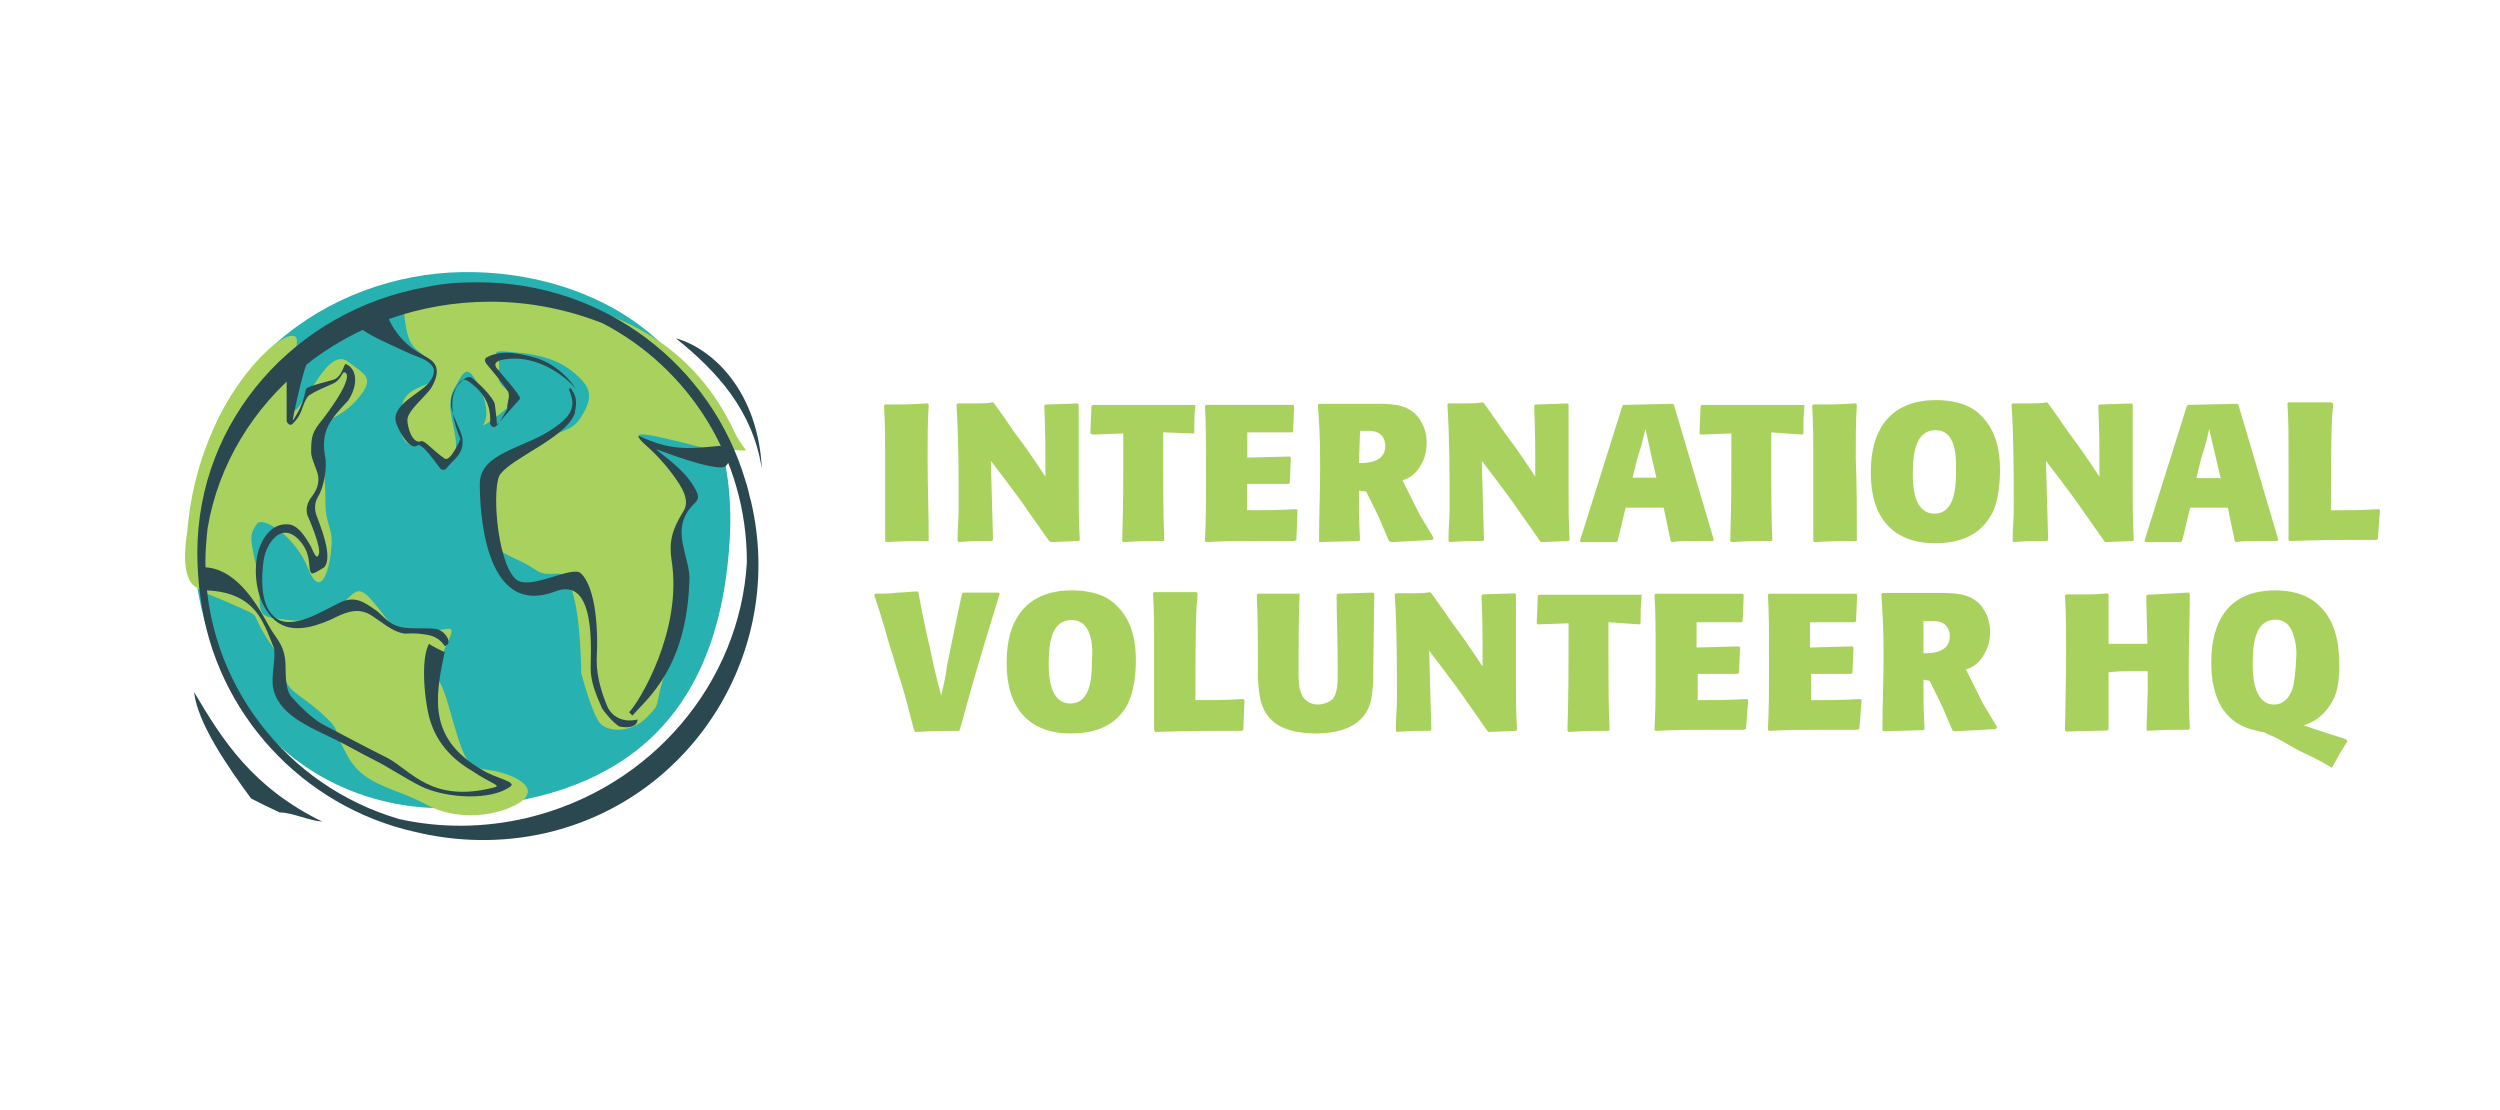
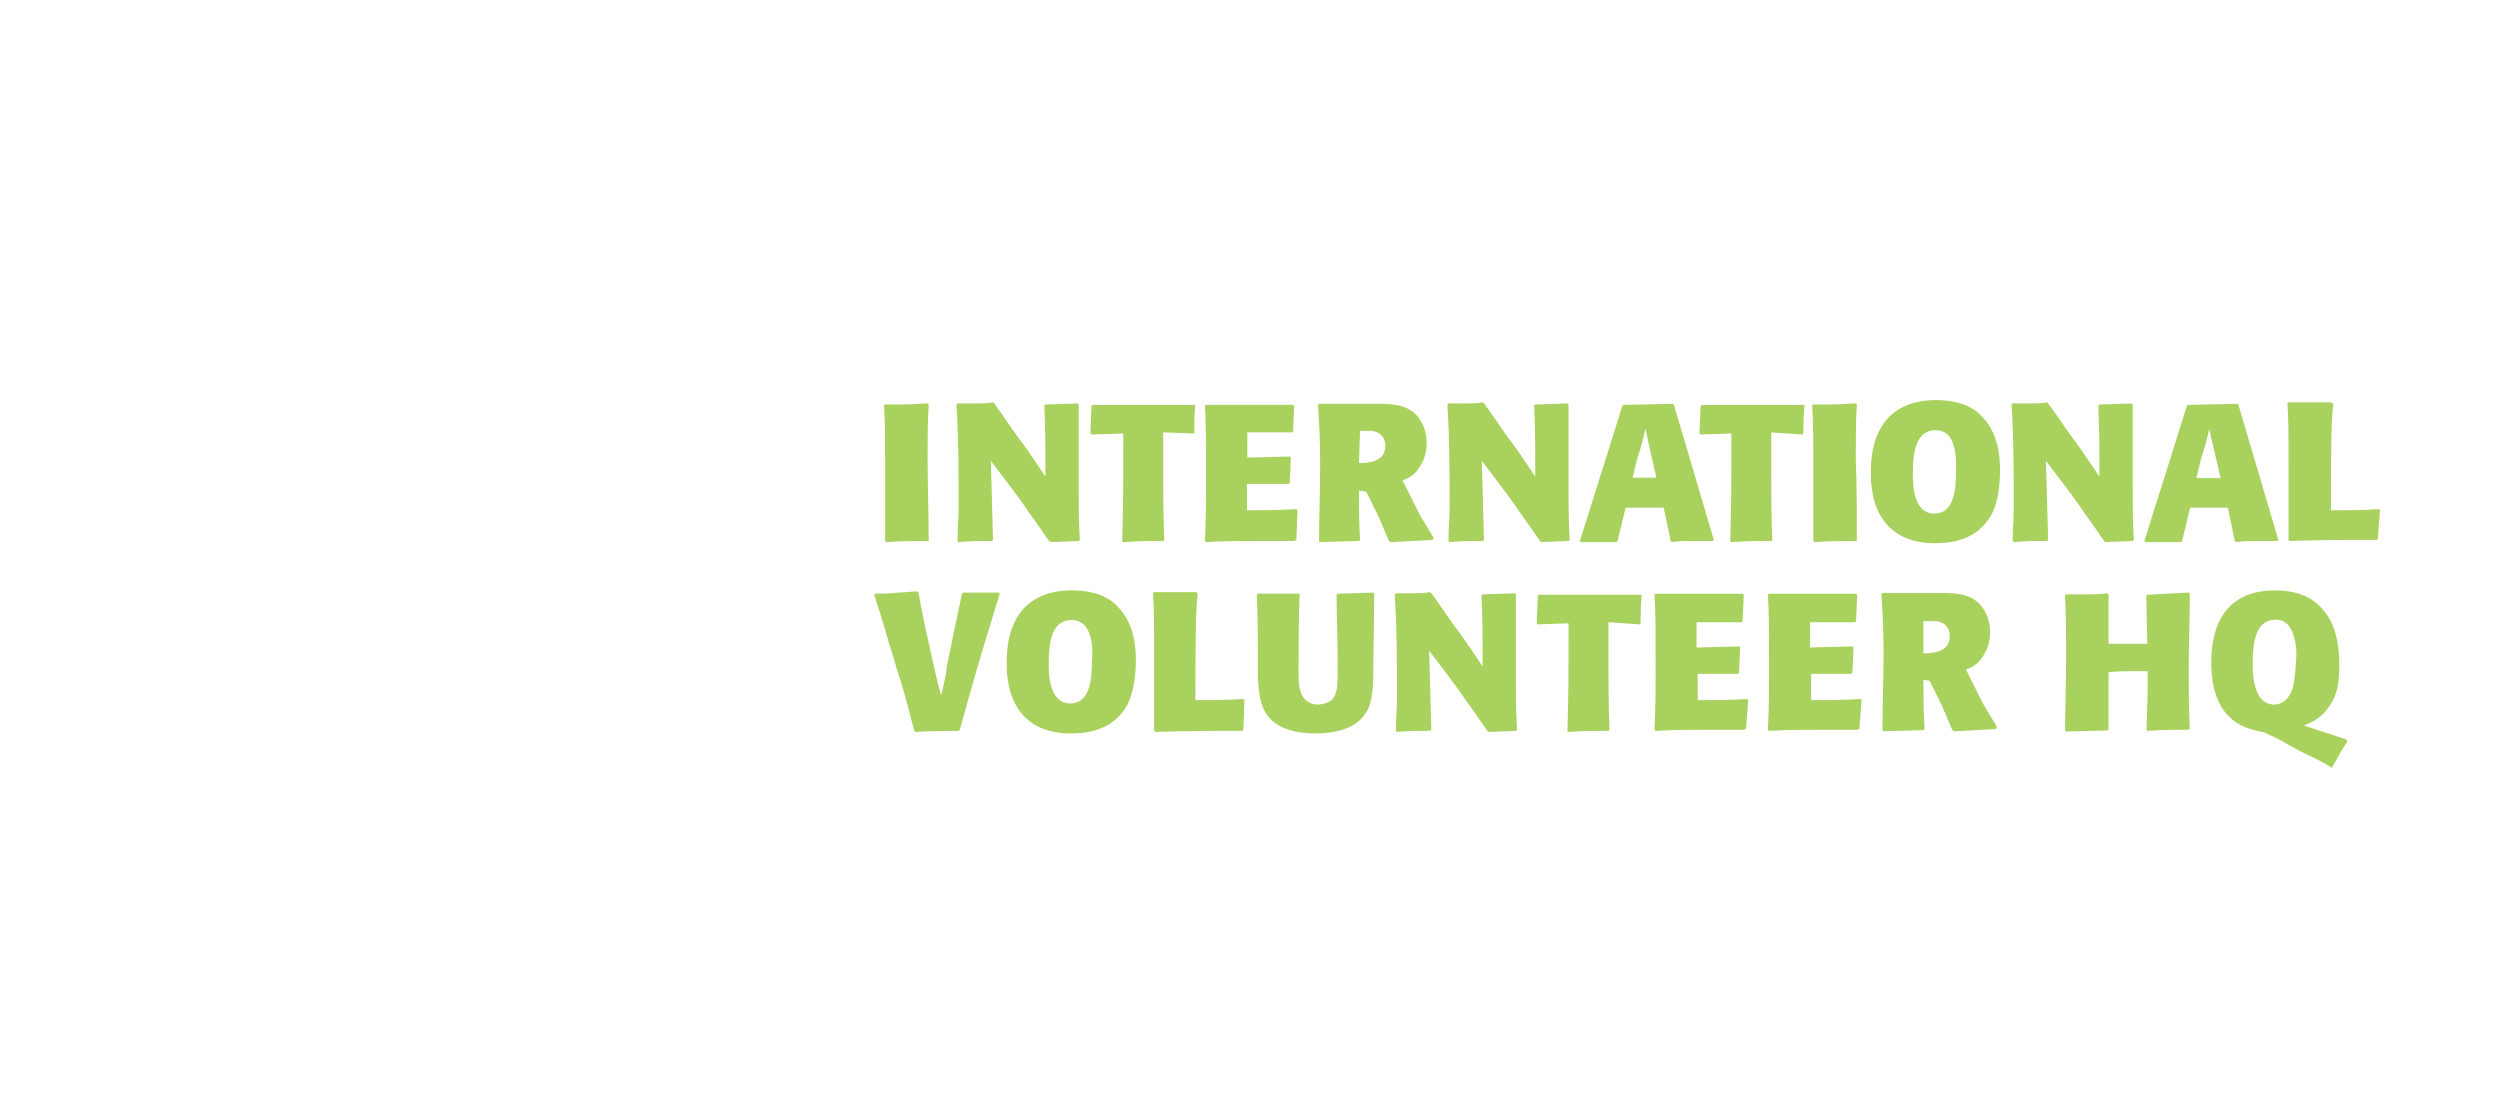
<svg xmlns="http://www.w3.org/2000/svg" id="a" data-name="Layer 3" viewBox="0 0 500 222">
  <path d="M185.74,108.2c-3.66,0-4.61,0-8.49.22l-.22-.22v-16.98c0-3.44,0-5.93-.22-10.1l.22-.22c3.88,0,4.61,0,8.49-.22l.22.22c-.22,3.88-.22,6.15-.22,10.76,0,5.34.22,10.83.22,16.54h0ZM209.81,108.2c-2.05-3-2.27-3.22-4.32-6.15-1.61-2.49-7.32-9.88-7.32-9.88l.44,15.8-.22.22c-3,0-3.66,0-6.66.22l-.22-.22c0-2.78.22-4.1.22-6.66,0-6.88,0-13.76-.44-20.63l.22-.22h3.66c1.17,0,2.27,0,3.44-.22l.22.22c1.83,2.49,2.27,3.22,4.32,6.15,2.27,3,3,4.1,5.93,8.49,0-7.32,0-8.71-.22-14.19l.22-.22,6.44-.22.22.22v17.19c0,3.66,0,5.71.22,9.88l-.22.22-5.49.22-.44-.22ZM232.64,86.47v7.32c0,4.61,0,9.15.22,14.19l-.22.22c-3.44,0-4.32,0-7.98.22l-.22-.22c.22-7.98.22-10.32.22-21.51l-6.15.22-.44-.22.22-5.49.22-.22h20.56c-.22,2.49-.22,3.22-.22,5.71h-.22l-6-.22ZM249.4,96.78v5.27c3,0,5.93,0,9.88-.22l.22.22-.22,5.93-.44.22h-7.32c-4.32,0-6.44,0-10.32.22l-.22-.22c.22-4.61.22-6.88.22-12.15,0-9.37,0-10.98-.22-14.85l.22-.22h17.41l.22.22-.22,5.27h-9.15v5.05l8.49-.22.22.22-.22,5.05-.22.22c-.15,0-8.34,0-8.34,0ZM271.79,92.61c1.39,0,5.27,0,5.27-3.44,0-1.61-.95-3-3.22-3h-1.83l-.22,6.44ZM271.79,98.1c0,4.61,0,5.71.22,9.88l-.22.22-7.98.22v-.22c0-5.05.22-10.1.22-15.07,0-6.15-.22-8.49-.44-12.15l.22-.22h9.15c3.88,0,7.32-.22,9.59,1.61.95.66,2.78,2.78,2.78,6.15,0,1.83-.44,3.22-.95,4.1-1.17,2.27-2.49,3-3.88,3.44l3.44,6.88,2.78,4.61-.22.44-8.27.44-.44-.22-2.05-4.83-2.49-5.05-1.46-.22ZM308,108.2c-2.05-3-2.27-3.22-4.32-6.15-1.61-2.49-7.32-9.88-7.32-9.88l.44,15.8-.22.22c-3,0-3.66,0-6.66.22l-.22-.22c0-2.78.22-4.1.22-6.66,0-6.88,0-13.76-.44-20.63l.22-.22h3.44c1.17,0,2.27,0,3.44-.22l.22.22c1.83,2.49,2.27,3.22,4.32,6.15,2.27,3,3,4.1,5.93,8.49,0-7.32,0-8.71-.22-14.19l.22-.22,6.44-.22.22.22v17.19c0,3.66,0,5.71.22,9.88l-.22.22-5.49.22-.22-.22ZM331.35,95.83l-.95-4.1-1.32-6c-.44,2.05-.66,3-1.61,5.93l-.95,3.88h4.83v.29ZM325.13,101.54l-1.61,6.66-.22.22h-7.1l-.22-.22,8.49-27,.22-.22,9.88-.22.22.22,7.98,27-.22.22h-4.1c-1.39,0-2.78,0-4.1.22l-.22-.22-1.39-6.66h-7.61ZM354.25,86.47v7.32c0,4.61,0,9.15.22,14.19l-.22.22c-3.44,0-4.32,0-7.98.22l-.22-.22c.22-7.98.22-10.32.22-21.51l-6.15.22-.22-.22.22-5.49.22-.22h20.56c-.22,2.49-.22,3.22-.22,5.71l-.22.22-6.22-.44ZM371.37,108.2c-3.66,0-4.61,0-8.49.22l-.22-.22v-16.98c0-3.44,0-5.93-.22-10.1l.22-.22c3.88,0,4.61,0,8.49-.22l.22.22c-.22,3.88-.22,6.15-.22,10.76.22,5.34.22,10.83.22,16.54h0ZM387.17,86.03c-3.66,0-4.61,3.66-4.61,8.71,0,2.49.22,7.98,4.32,7.98s4.32-5.27,4.32-8.49c.15-4.32-.59-8.19-4.02-8.19M398.15,103.15c-2.78,4.83-7.76,5.49-11.19,5.49-8.27,0-12.8-5.05-12.8-13.98,0-3.22.44-6.44,2.05-9.15,1.61-2.78,4.83-5.49,10.98-5.49,2.49,0,6.44.44,8.93,3,2.05,2.05,3.88,5.05,3.88,10.98,0,2.27-.22,6.44-1.83,9.15M420.83,108.2c-2.05-3-2.27-3.22-4.32-6.15-1.61-2.49-7.32-9.88-7.32-9.88l.44,15.8-.22.22c-3,0-3.66,0-6.66.22l-.22-.22c0-2.78.22-4.1.22-6.66,0-6.88,0-13.76-.44-20.63l.22-.22h3.44c1.17,0,2.27,0,3.44-.22l.22.22c1.83,2.49,2.27,3.22,4.32,6.15,2.27,3,3,4.1,5.93,8.49,0-7.32,0-8.71-.22-14.19l.22-.22,6.44-.22.22.22v17.19c0,3.66,0,5.71.22,9.88l-.22.22-5.49.22-.22-.22ZM444.17,95.83l-.95-4.1-1.39-5.93c-.44,2.05-.66,3-1.61,5.93l-.95,3.88h4.83v.22h.07ZM438.03,101.54l-1.61,6.66-.22.22h-7.1l-.22-.22,8.49-27,.22-.22,9.88-.22.22.22,7.98,27-.22.22h-4.17c-1.39,0-2.78,0-4.1.22l-.22-.22-1.39-6.66h-7.54ZM466.63,80.76c0,.95-.22,2.05-.22,3-.22,3.22-.22,14.63-.22,18.29,4.83,0,5.71,0,9.59-.22l.22.22-.44,5.71-.22.22c-8.27,0-10.54,0-17.41.22l-.22-.22v-14.93c0-7.54,0-8.27-.22-12.37l.22-.22h8.49l.44.29ZM183.69,118.51c.66,3.66,1.39,7.32,2.27,10.98.66,3.22,1.39,6.44,2.27,9.59.44-1.83.95-3.88,1.17-5.93,1.61-7.98,1.83-8.93,3-14.41l.22-.22h7.1l.22.22c-5.05,16.46-5.05,16.68-7.98,27.22l-.22.22c-3.66,0-5.05,0-8.71.22l-.22-.44c-.66-2.27-1.17-4.61-1.83-6.88-.66-2.49-1.61-5.05-2.27-7.54-.95-2.78-1.61-5.49-2.49-8.27-.44-1.39-.95-3-1.39-4.32l.22-.22c1.61,0,3,0,4.61-.22,1.39,0,2.49-.22,3.88-.22l.15.22ZM214.35,124c-3.66,0-4.61,3.66-4.61,8.71,0,2.49.22,7.98,4.32,7.98s4.32-5.27,4.32-8.49c.37-4.32-.59-8.19-4.02-8.19M225.32,141.2c-2.78,4.83-7.76,5.49-11.19,5.49-8.27,0-12.8-5.05-12.8-13.98,0-3.22.44-6.44,2.05-9.15,1.61-2.78,4.83-5.49,10.98-5.49,2.49,0,6.44.44,8.93,3,2.05,2.05,3.88,5.05,3.88,10.98,0,2.27-.22,6.15-1.83,9.15M239.52,118.73c0,.95-.22,2.05-.22,3-.22,3.22-.22,14.63-.22,18.29,4.83,0,5.71,0,9.59-.22l.22.22-.22,5.93-.22.22c-8.27,0-10.54,0-17.41.22l-.22-.44v-14.93c0-7.54,0-8.27-.22-12.37l.22-.22h8.49l.22.29ZM259.93,118.73c-.22,5.05-.22,10.32-.22,15.37,0,1.39,0,3.22.44,4.32.44,1.39,1.61,2.49,3.44,2.49.66,0,1.83-.22,2.78-.95,1.17-1.17,1.17-3.22,1.17-5.93,0-6.88-.22-10.76-.22-15.07l.22-.22,7.1-.22.22.22-.22,16.02v1.39c-.22,3-.22,6.15-3.44,8.49-1.61,1.17-4.32,2.05-7.98,2.05-2.78,0-7.32-.44-9.59-3.44-1.83-2.27-1.83-5.27-2.05-7.54v-1.17c0-7.98,0-9.59-.22-15.58l.22-.22h8.34ZM297.47,146.17c-2.05-3-2.27-3.22-4.32-6.15-1.61-2.49-7.32-9.88-7.32-9.88l.44,15.8-.22.22c-3,0-3.66,0-6.66.22l-.22-.22c0-2.78.22-4.1.22-6.66,0-6.88,0-13.76-.44-20.63l.22-.22h3.44c1.17,0,2.27,0,3.44-.22l.22.22c1.83,2.49,2.27,3.22,4.32,6.15,2.27,3,3,4.1,5.93,8.49,0-7.32,0-8.71-.22-14.19l.22-.22,6.44-.22.22.22v17.19c0,3.66,0,5.71.22,9.88l-.22.22-5.49.22-.22-.22ZM321.69,124.44v7.32c0,4.61,0,9.15.22,14.19l-.22.22c-3.44,0-4.32,0-7.98.22l-.22-.22c.22-7.98.22-10.32.22-21.51l-6.15.22-.22-.22.22-5.49.22-.22h20.56c-.22,2.49-.22,3.22-.22,5.71l-.22.22-6.22-.44ZM339.54,134.76v5.27c3,0,5.93,0,9.88-.22l.22.22-.44,5.71-.44.22h-7.32c-4.32,0-6.44,0-10.32.22l-.22-.22c.22-4.61.22-6.88.22-12.15,0-9.37,0-10.98-.22-14.85l.22-.22h17.41l.22.22-.22,5.27-.22.22h-9v5.05l8.49-.22.22.22-.22,5.05-.22.22s-8.05,0-8.05,0ZM362.22,134.76v5.27c3,0,5.93,0,9.88-.22l.22.22-.44,5.71-.44.22h-7.32c-4.32,0-6.44,0-10.32.22l-.22-.22c.22-4.61.22-6.88.22-12.15,0-9.37,0-10.98-.22-14.85l.22-.22h17.41l.22.22-.22,5.27-.22.22h-9v5.05l8.49-.22.22.22-.22,5.05-.22.22s-8.05,0-8.05,0ZM384.69,130.66c1.39,0,5.27,0,5.27-3.44,0-1.61-.95-3-3.22-3h-2.05v6.44ZM384.69,135.93c0,4.61,0,5.71.22,9.88l-.22.22-7.98.22-.22-.22c0-5.05.22-10.1.22-15.07,0-6.15-.22-8.49-.44-12.15l.22-.22h9.15c3.88,0,7.32-.22,9.59,1.61.95.66,2.78,2.78,2.78,6.15,0,1.83-.44,3.22-.95,4.1-1.17,2.27-2.49,3-3.88,3.44l3.44,6.88,2.78,4.61-.22.44-8.27.44-.44-.22-2.05-4.83-2.49-5.05-1.24-.22ZM429.32,145.95c0-2.27.22-5.93.22-8.49v-3.22h-3.22c-1.61,0-2.78,0-4.61.22v11.41l-.22.22-8.27.22-.22-.22c.22-10.76.22-14.41.22-15.58,0-3.88,0-7.32-.22-11.41l.22-.22h3.22c1.61,0,3.22,0,5.05-.22l.22.22v9.88h7.76l-.22-9.59.22-.22,8.27-.44.22.22c0,5.05-.22,10.1-.22,14.85s0,7.54.22,12.15l-.22.22c-3.66,0-4.83,0-8.27.22l-.15-.22ZM458.59,126.71c-.95-2.78-3-2.78-3.44-2.78-3.66,0-4.61,3.66-4.61,8.71,0,1.83,0,8.27,4.32,8.27,1.39,0,3.22-.95,3.88-4.1.22-1.39.44-3.44.44-4.32.37-3.22-.37-5.05-.59-5.78M466.41,153.56c-2.05-1.17-2.27-1.39-5.27-2.78-2.05-.95-4.1-2.27-5.93-3.22-.95-.44-1.61-.66-2.49-1.17h-.44c-.66-.22-1.83-.44-2.49-.66-4.83-1.61-7.54-5.93-7.54-13.24,0-8.49,3.66-14.41,12.8-14.41,3,0,6.15.66,8.49,2.78,3.44,3,4.32,7.54,4.32,12.15,0,3.66-.44,5.93-1.83,7.98-1.61,2.49-3.44,3.44-5.27,4.1,3.44,1.17,4.83,1.61,8.49,2.78l.22.44c-1.39,2.05-1.83,3-3.22,5.49l.15-.22Z" style="fill: #a9d15d; stroke-width: 0px;" />
-   <path d="M145.94,107.98c-2.27,38.49-24.51,51.73-53.56,53.56-29.27,1.83-52.9-19.46-53.78-53.56-.66-34.1,27.22-53.12,53.78-53.56,26.34-.44,55.83,15.07,53.56,53.56" style="fill: #27b1b0; stroke-width: 0px;" />
-   <path d="M59.38,68.17c0,5.27-1.17,6.88-1.17,11.71s2.05.66,3.66-1.61c1.61-2.05,4.61-8.27,7.76-5.93,3,2.49,5.93,3,1.61,7.76s-7.76,3-7.1,8.71c.66,5.49.95,7.1.95,11.71s1.61,5.05,1.17,8.93c-.22,4.1-2.05,10.76-4.61,4.32-2.49-6.44-9.15-10.76-10.32-8.93s-1.61,2.05,0,8.71c1.61,6.44-1.17,9.59,3.66,10.1,5.05.66,5.27.95,10.54-1.17,5.27-2.05,5.05-7.1,9.15-2.05,4.32,5.05,3.44,6.15,9.88,5.93,6.44-.22,7.32-3,3.44,5.49-4.1,8.71-1.83-3,1.61,8.93,3.44,12.15,3.66,12.59,8.27,13.24s10.54,3.44,6.15,6.44c-4.32,2.78-12.59,3.88-18.8.44-6.22-3.44-12.59-3.66-15.8-9.88-3.44-6.15-.66-4.32-5.49-8.71-5.05-4.32-5.93-3.44-7.76-8.27-1.83-5.05,1.61.22-2.49-5.93-4.1-6.15-.66-4.32-6.88-7.1s-5.05-1.83-7.76-3.66c-2.78-1.83-2.05-8.27-1.61-10.98,2.27-28.17,21.95-43.46,21.95-38.19M80.67,61.08c.66,7.76,1.61,7.98,3.88,9.88,2.27,1.83,3.44,4.83.66,5.93-2.78,1.17-4.61,1.83-5.05,5.27s0,6.88,2.78,6.88,3.44.22,4.83,2.49,3.44,1.61,3.44-2.27-2.27-7.98-.44-11.41c1.83-3.22,2.49-5.27,4.61-1.39s2.27,6.88,1.39,8.27c-.95,1.39,4.61-2.78,6.15-4.61,1.61-1.83-3.88-1.61-3.22-5.71.95-3.88-3.44-4.61,3.88-3.88,7.32.66,10.1,3,12.15,4.83,1.83,1.83,3,3.44,1.17,6.88s-2.78,3.44-7.76,5.27-4.61.66-8.27,4.83c-3.66,4.17-3.66,12.8-2.05,15.58s.95,2.27,5.27,4.32c4.32,2.05,3,2.78,7.54,2.49,4.61-.22,4.61,19.9,4.61,19.9,0,0,2.05,7.76,3.66,9.88,1.61,2.05,6.44,2.05,9.37-.95,3-3,1.61-1.83,3.22-7.32,1.61-5.49,3.22-5.49,3.22-13.24s1.17-6.66.44-11.93c-.66-5.05,0-5.27.95-9.37.95-4.1,3-.44-1.83-6.66s-13.02-9.88-2.05-7.32c10.98,2.56,7.1,2.27,12.37,2.27s3.66,1.17,1.39-3.44c-5.71-12.15-19.02-30-59.05-27.73-4.68.44-7.24,2.27-7.24,2.27" style="fill: #a9d15d; stroke-width: 0px;" />
-   <path d="M101.52,78.2c-1.17-1.83-2.78-3.66-4.1-5.27-.22-.22-.95-1.17.22-1.61,3-1.39,6.15-.66,9.37.22,5.05,1.39,8.27,6.15,7.98,6.15-.44-.95-6.88-7.32-14.63-5.71-2.05.44-1.17,1.61-.66,2.05.22.44,4.32,4.83,4.32,5.71,0,0-3.66,4.1-4.83,5.49-.44.44-1.17,0-1.17-.66.22-3.44-1.17-5.93-3.88-7.98-1.17-.95-1.83-.95-2.78.66-.66.95-1.17,2.05-1.17,3.44-.22,1.61,1.83,4.83,2.27,6.88.44,3.22-1.61,4.1-3.22,6.15-.22.22-.66.44-1.17,0-.95-1.17-3.66-5.27-4.61-4.61-1.61,1.17-4.1-3.66-4.32-4.83-.66-3.44,4.83-5.49,6.66-7.76,3.22-4.1-2.49-5.05-4.1-5.93-1.39-.66-9.88-4.32-9.37-5.05.22-.95,5.05-3,5.27-2.05,1.61,3.66,4.1,5.93,6.66,7.32,1.39.95,4.83,1.83,2.05,6.66-.95,1.61-5.05,4.83-4.83,6.66,0,1.17.95,4.83,2.78,4.1.66-.22,2.27,1.83,4.61,3.44,1.17.95,3.22-3.88,3.22-3.88-2.05-4.83-2.78-10.1,1.39-12.37h.66c1.39.95,4.61,4.1,4.83,5.49.22,1.61.44,3.66.44,4.1s1.61-2.49,2.05-3.22c-.15-1.24.73-2.63.07-3.59M121.42,141.2c-1.39-3.44-2.27-6.66-2.05-10.32.22-3.88,0-13.24-3.22-16.24-1.83-1.61-10.32,3.66-13.02,1.17-3.88-3.66-4.83-19.02-3-21.07,2.78-3.44,13.24-7.32,14.85-12.15,0-.95.95-2.78-.95-5.05-.44.44,0,.66.22,1.61.66,2.27,0,4.1-3.44,6.44-5.71,4.1-14.85,4.83-14.85,11.19,0,4.61.66,27,15.07,21.51,8.27-3.22,7.1,11.93,7.1,15.37,0,2.78,1.17,5.49,2.27,7.98.22.44,2.05,2.78,3.44,3.66,3.66.66,3.66-1.17,3.66-1.39-4.24.95-5.85-2.05-6.07-2.71M143.89,89.17c-6.44.66-9.88.95-16.24-2.05.22,1.39,2.78,2.27,6.88,7.76,1.83,2.49,3.66,5.27,2.05,7.54-2.27,3.66-2.78,6.15-2.27,9.59,2.27,13.98-6.44,28.39-8.49,30.44.22.22.44.44.66.66,3-3.44,10.98-9.59,11.41-27.44,0-4.1-3.22-8.93-.44-13.24,1.39-2.27,3-2.05,1.61-4.61-2.27-4.32-7.76-7.54-7.76-7.98,0,0,11.71,4.61,13.76,3.44,1.76-1.32-.29-4.32-1.17-4.1M57.33,73.15v10.98c0,.44.66,1.17,1.17.66.95-.95,1.39-1.61,1.83-2.78.22-.66.95-2.78,1.61-3,1.39-.95,3.22-1.61,4.61-2.27,1.61-.66,1.83-2.27,2.27-2.27s2.27.66-4.1,9.15c-2.27,2.78-2.49,3.44-2.49,6.88,0,1.17,1.17,3.44,1.39,4.61.22,1.61-.22,2.78-1.17,4.1-.95,1.17-1.39,2.49-.95,3.88.44.95,2.78,6.44,2.27,7.76-.44,1.39-1.17-.66-1.61-1.61-.44-.66-2.05-3.88-4.1-4.32-4.1-.66-6.15,3.66-6.66,6.44-.66,3.88,0,8.93,3,12.15,3.22,3.44,7.98,2.05,11.71.44,2.78-1.39,5.49-2.78,8.49-.66,1.83,1.17,4.1,3.22,6.44,3.44.66,0,1.61-.22,4.32.22,2.78.44,3.44,2.27,3.66,2.27,1.61-.66,0-2.78-1.17-3.22-1.17-.66-5.93,0-7.98-.66-1.83-.44-3-1.83-4.32-3-2.78-2.05-4.61-3.22-7.54-1.83-3.44,1.61-9.88,5.93-13.24,2.78-2.78-2.49-2.49-7.98-2.05-11.19s3.44-7.98,7.1-4.1c2.78,3,1.61,5.93,2.49,6.66.44.22,2.05-.95,2.49-1.17,2.05-2.05-1.17-9.37-1.39-10.1-.66-1.61-.44-3,.22-4.1,1.17-1.83,1.83-5.93,1.39-7.98-.95-5.27,1.17-7.54,4.61-11.19,1.83-2.78,2.05-6.15-.44-7.32-.44-.22-.66,2.78-2.78,3.22-1.39.44-3.88.95-5.05,1.61-.44.22-.22,2.78-2.78,6.44-.22.22,1.83-9.15,2.78-11.41.59-2.2-4.02-.37-4.02.51M88.94,130.44c-2.05,9.37-3.22,17.41,7.54,23.56,2.49,1.61,6.66,2.27,5.71,3.22-3.88,3-13.02,2.49-18.07,0-3.22-1.61-6.15-3.66-9.37-5.27-2.78-1.39-5.49-3-8.27-4.32-4.61-2.27-11.19-4.83-11.93-10.54-.22-2.49.66-5.93.22-7.54-.95-2.27-1.61-4.32-3-6.44-2.49-3.66-6.44-5.05-11.41-5.05-.95,0-.66-4.61.22-4.61,6.15,0,10.32,6.44,13.02,11.41,1.61,3,3,3.66,3.44,7.1.22,2.05-.22,5.49,1.17,7.32,1.61,1.83,4.1,4.32,6.15,5.49,4.32,2.27,8.71,4.61,13.24,6.88,4.61,2.49,8.71,8.93,20.85,5.93,2.27-.44,0-.66-4.1-3.44-3.88-2.27-6.88-5.49-8.27-9.88-1.17-3.66-2.05-12.59-.22-15.58-.37.15,3.07,1.76,3.07,1.76M135.18,67.66c8.27,6.66,15.37,14.41,17.19,26.12-.73-15.37-9.66-24-17.19-26.12M55.94,162.49c2.49,0,5.71,1.61,8.49,1.83-13.98-6.88-19.9-16.24-25.61-25.9.66,6.15,6.66,14.85,11.41,21.29,1.83.95,3.66,1.83,5.71,2.78" style="fill: #2b474f; stroke-width: 0px;" />
-   <path d="M41.08,112.29c0-2.27.22-4.61.44-6.66,4.32-25.61,27.95-45.29,56.56-45.29,7.98,0,15.58,1.61,22.46,4.32,17.19,8.93,28.83,27,28.83,47.63v.22c-1.39,23.78-18.8,45.07-43.97,51.07-8.71,2.05-17.41,2.05-25.61.22-22.46-6.59-38.71-27.22-38.71-51.51M150.25,100.44c-.44-1.39-.66-3-1.17-4.32-6.8-22.98-28.1-39.66-53.49-39.66-3.66,0-7.1.22-10.32.95-26.12,4.61-45.8,26.56-45.8,53.12,0,3,.22,6.15.66,9.15,3,22.9,20.34,41.63,42.8,46.68,8.49,2.05,17.41,2.27,26.34.22,29.56-6.88,47.85-36.66,40.97-66.14" style="fill: #2b474f; stroke-width: 0px;" />
</svg>